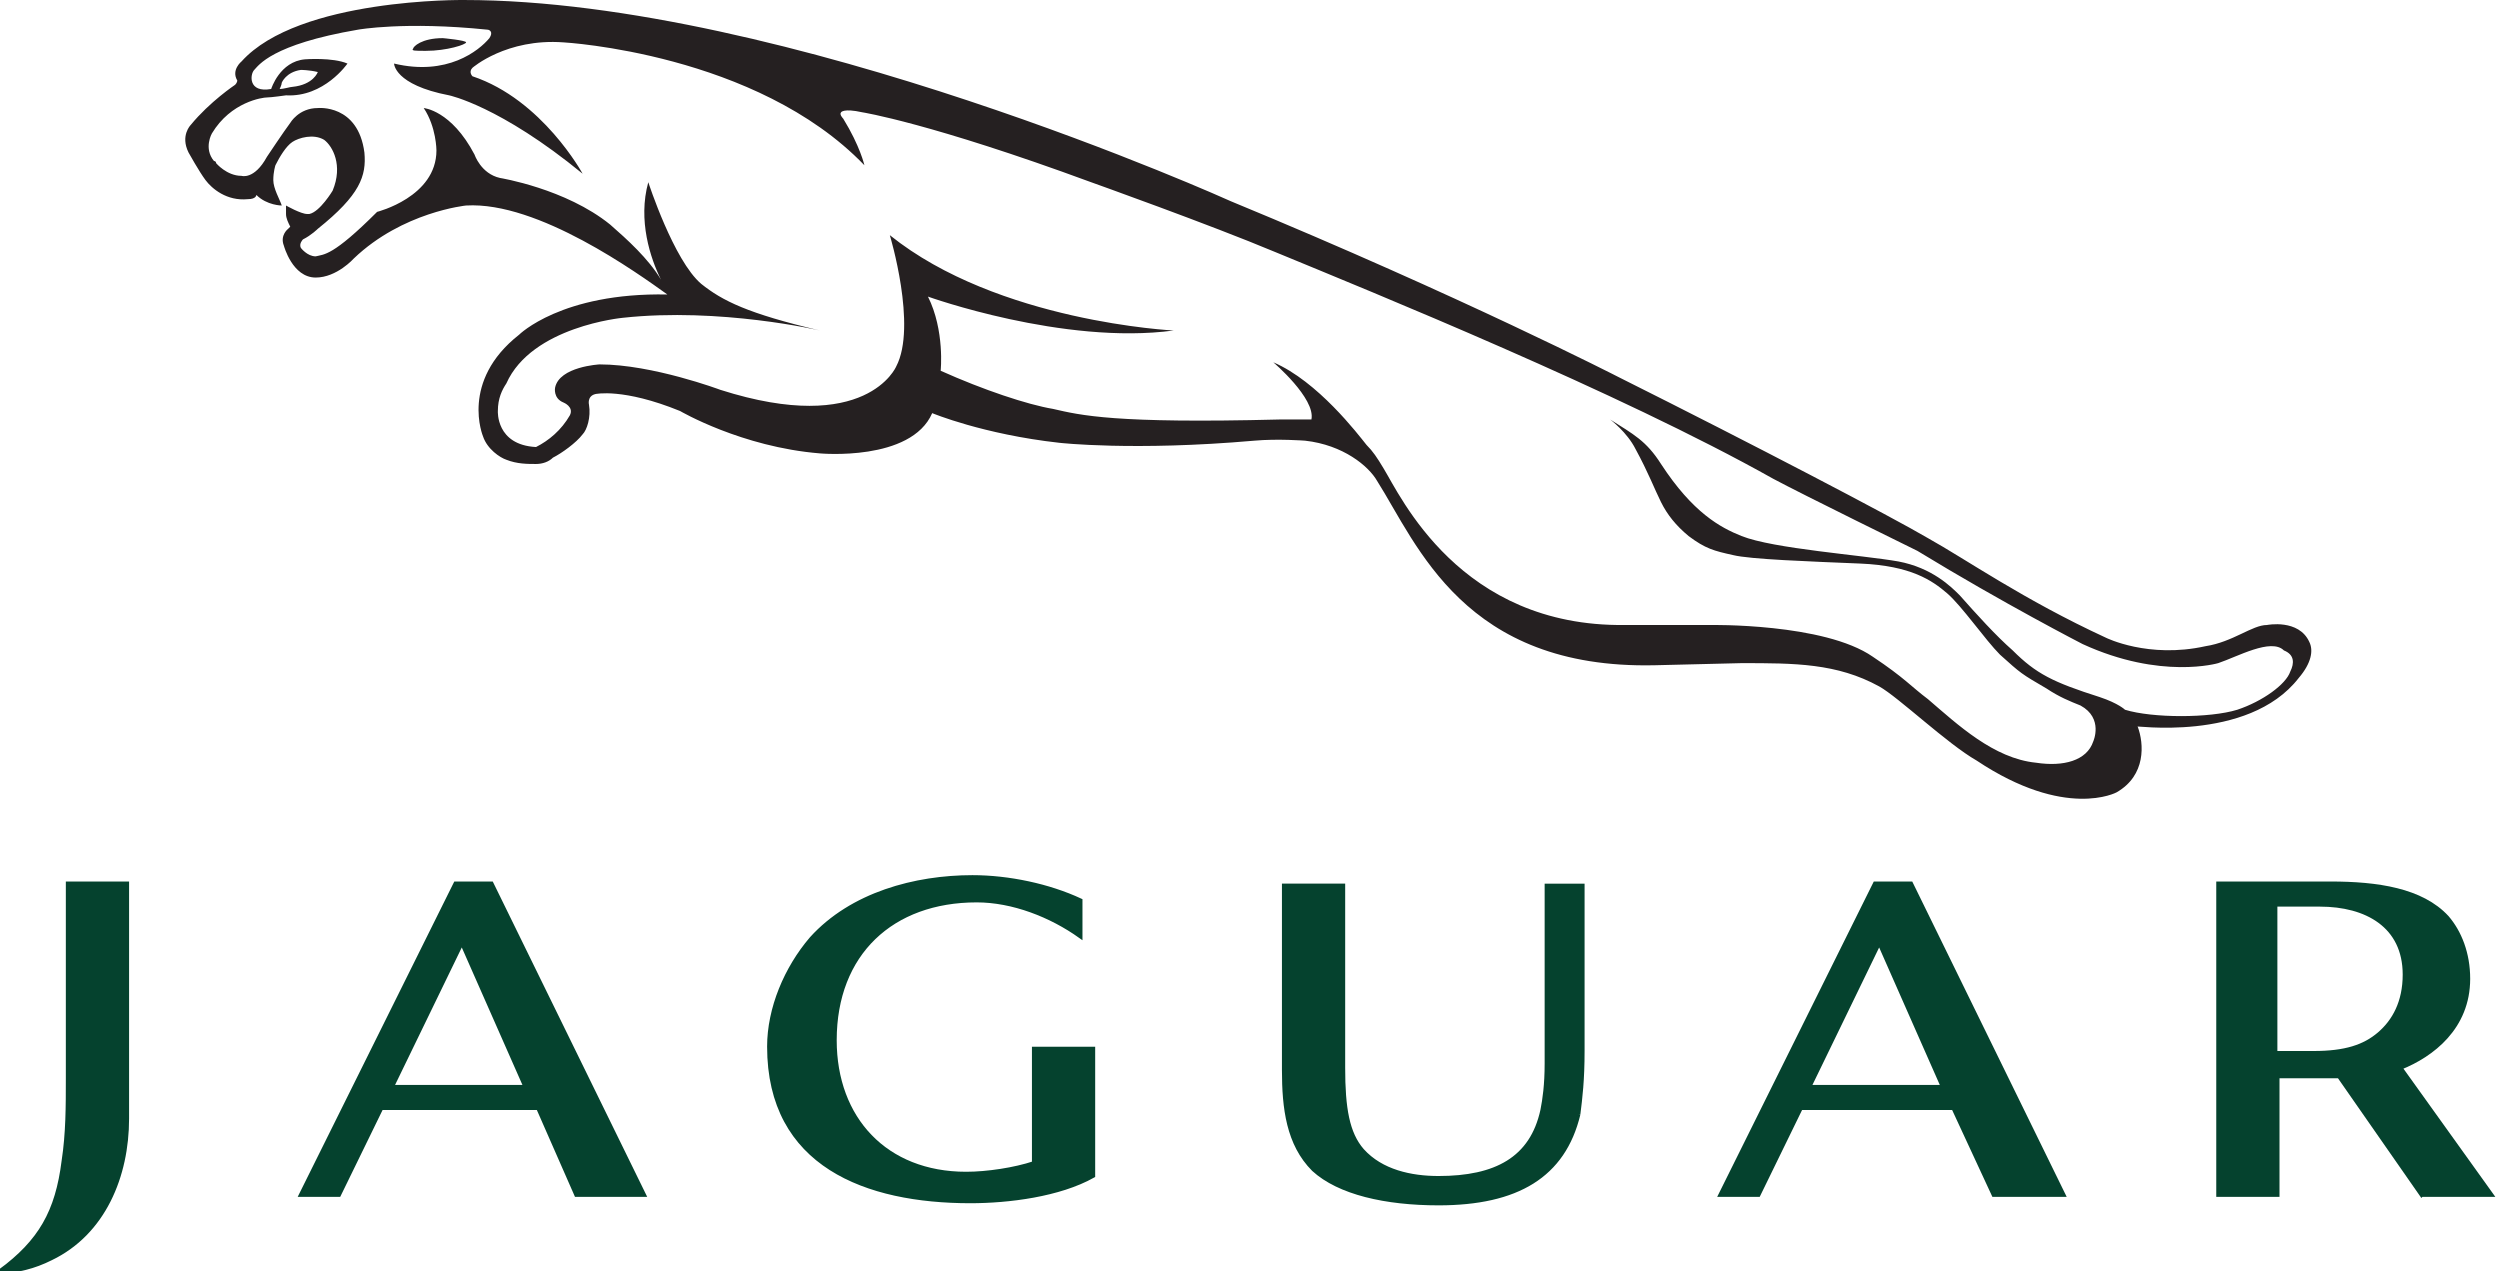
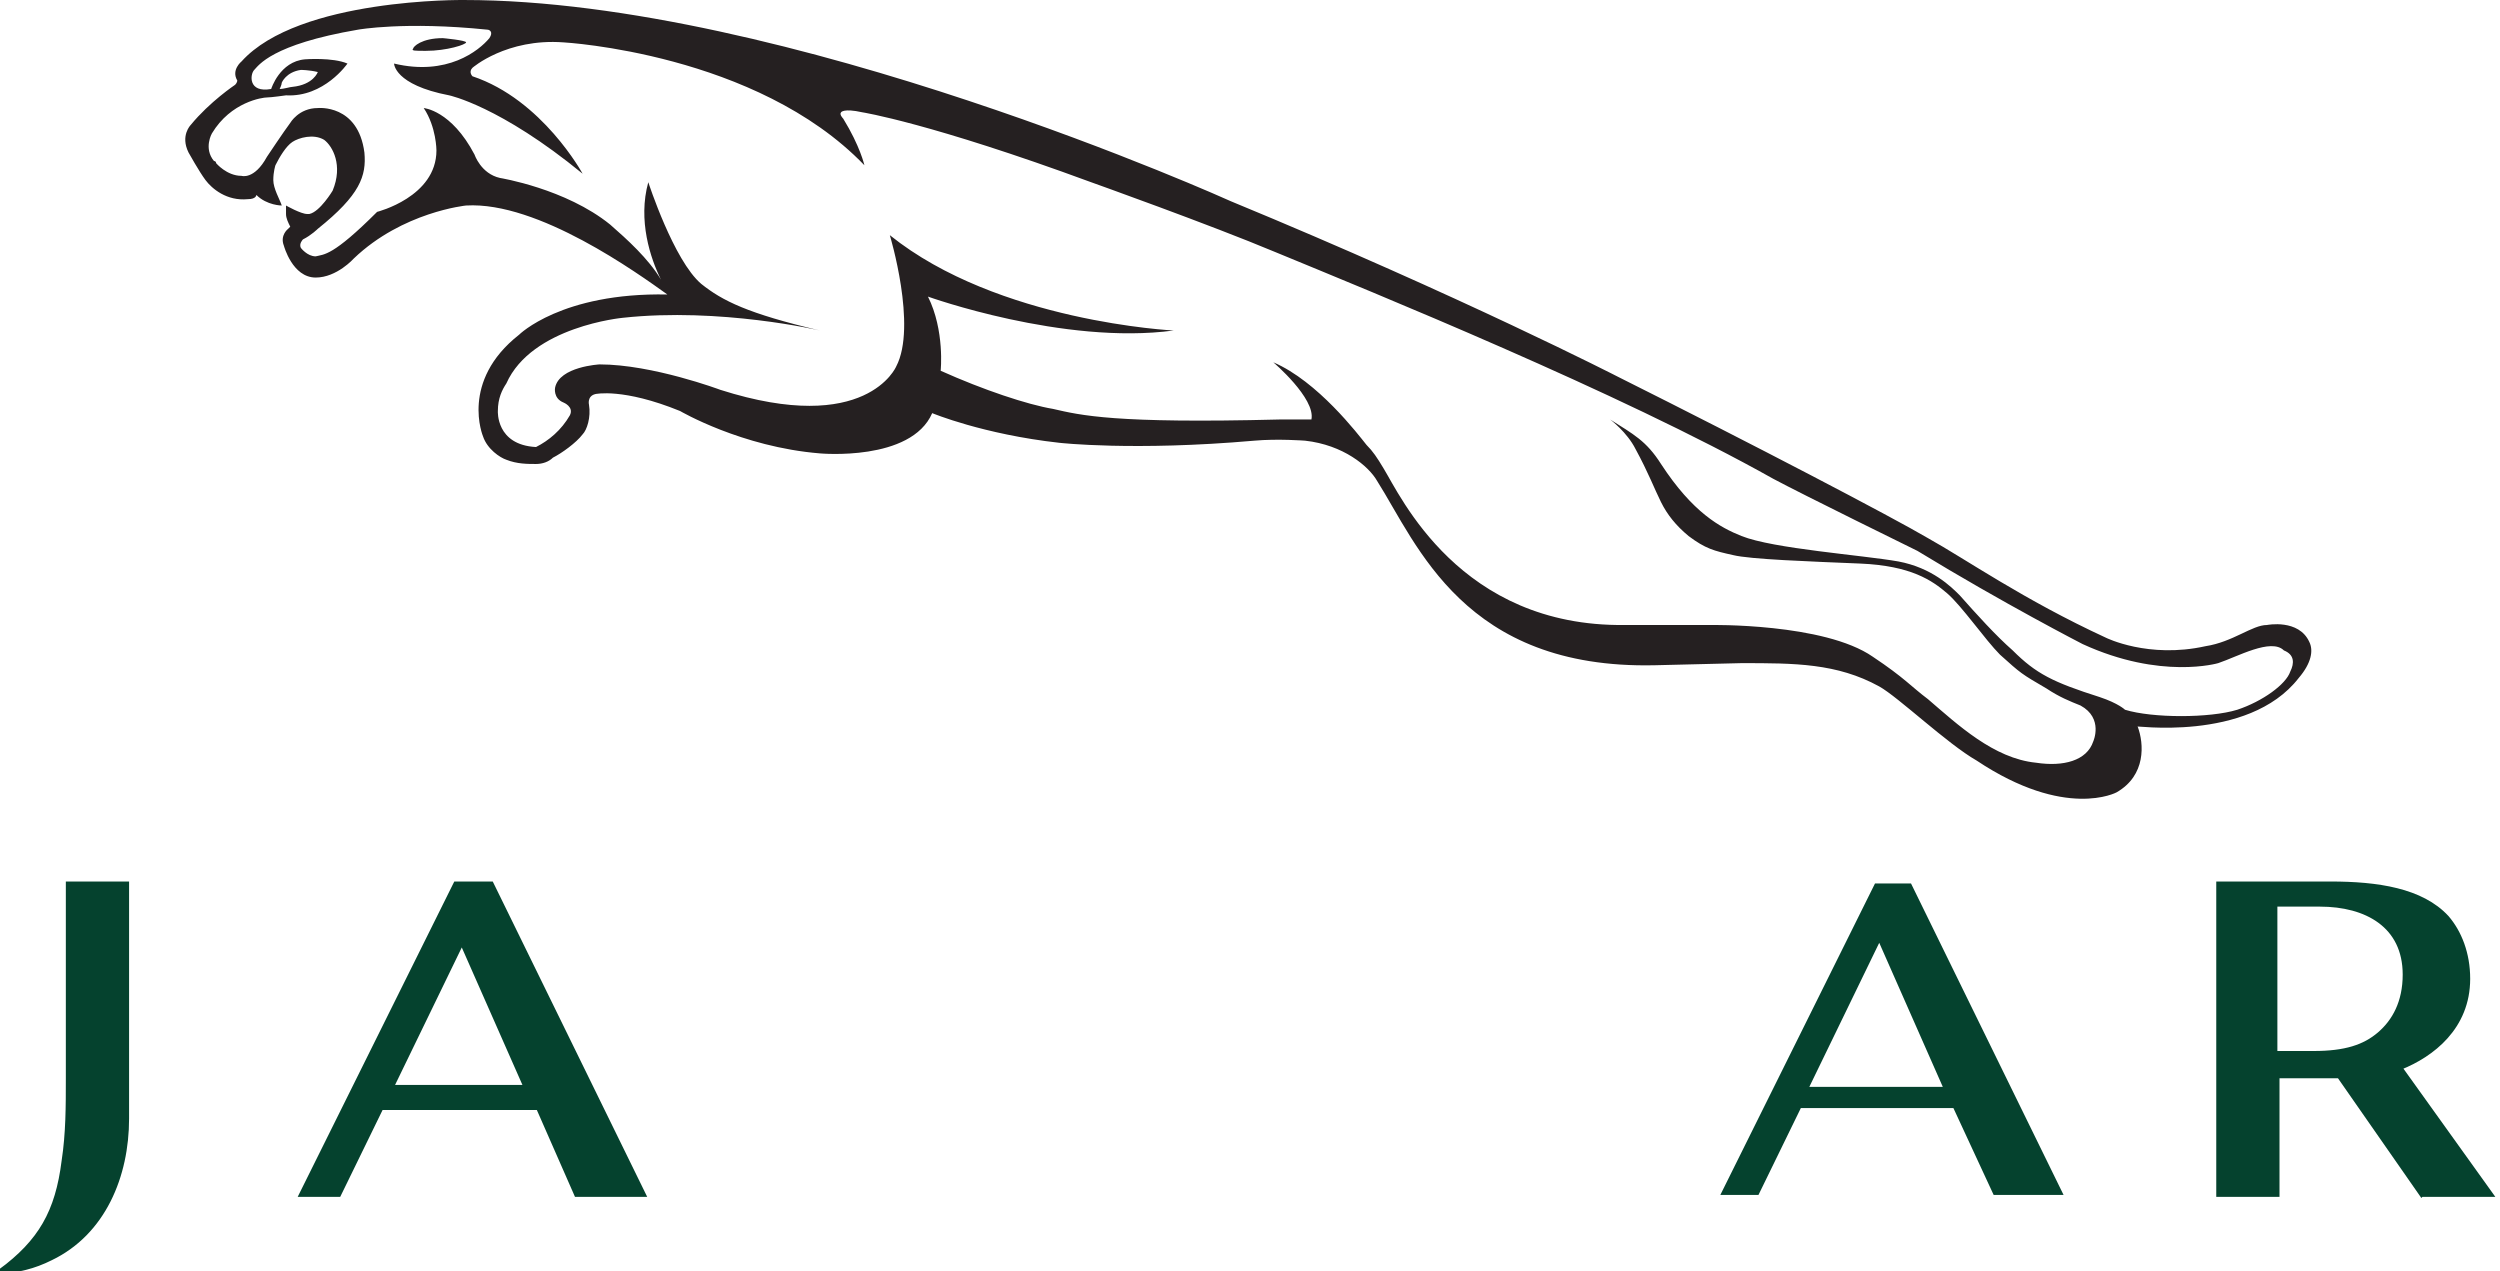
<svg xmlns="http://www.w3.org/2000/svg" viewBox="0 0 118 60" id="jaguar">
-   <path d="M74.5 52.6c-.7 2.9-2.9 4.2-6.6 4.2-2.5 0-4.7-.5-5.9-1.6-1.2-1.2-1.4-2.9-1.4-4.7v-8.7h2.8v8.6c0 1.9.2 3.1.9 3.9.9 1 2.3 1.3 3.6 1.3 2.7 0 4.4-.9 4.9-3.2.1-.5.2-1.2.2-2.2v-8.4h1.7v7.8c0 1.4-.1 2.2-.2 3" fill="#05422e" />
-   <path d="M74.5 52.6c-.7 2.9-2.9 4.2-6.6 4.2-2.5 0-4.7-.5-5.9-1.6-1.2-1.2-1.4-2.9-1.4-4.7v-8.7h2.8v8.6c0 1.9.2 3.1.9 3.9.9 1 2.3 1.3 3.6 1.3 2.7 0 4.4-.9 4.9-3.2.1-.5.2-1.2.2-2.2v-8.4h1.7v7.8c0 1.4-.1 2.2-.2 3" fill="none" stroke="#05422e" stroke-width=".185" />
  <path d="M88.7 44.5l-3.3 6.8h6.3l-3-6.8m5.4 11.9l-1.9-4.1H85l-2 4.1h-1.8l7.3-14.7h1.7l7.2 14.7h-3.3z" fill="#05422e" />
-   <path d="M88.7 44.5l-3.3 6.8h6.3l-3-6.8m5.4 11.9l-1.9-4.1H85l-2 4.1h-1.8l7.3-14.7h1.7l7.2 14.7h-3.3z" fill="none" stroke="#05422e" stroke-width=".185" />
  <path d="M21.8 44.5l-3.3 6.8h6.3l-3-6.8m5.4 11.9l-1.8-4.1H18l-2 4.1h-1.8l7.3-14.7h1.7l7.2 14.7h-3.2z" fill="#05422e" />
  <path d="M21.8 44.5l-3.3 6.8h6.3l-3-6.8m5.4 11.9l-1.8-4.1H18l-2 4.1h-1.8l7.3-14.7h1.7l7.2 14.7h-3.2z" fill="none" stroke="#05422e" stroke-width=".185" />
-   <path d="M45.8 56.7c-4.9 0-9.5-1.7-9.5-7.3 0-1.8.8-3.7 2-5.1 1.9-2.1 4.9-2.9 7.6-2.9 1.7 0 3.6.4 5.1 1.1v1.7c-1.4-1-3.2-1.7-4.9-1.7-4 0-6.7 2.5-6.7 6.6 0 3.7 2.4 6.3 6.2 6.3 1 0 2.3-.2 3.2-.5v-5.4h2.8v6c-1.6.9-4 1.2-5.8 1.2" fill="#05422e" />
-   <path d="M45.8 56.7c-4.9 0-9.5-1.7-9.5-7.3 0-1.8.8-3.7 2-5.1 1.9-2.1 4.9-2.9 7.6-2.9 1.7 0 3.6.4 5.1 1.1v1.7c-1.4-1-3.2-1.7-4.9-1.7-4 0-6.7 2.5-6.7 6.6 0 3.7 2.4 6.3 6.2 6.3 1 0 2.3-.2 3.2-.5v-5.4h2.8v6c-1.6.9-4 1.2-5.8 1.2" fill="none" stroke="#05422e" stroke-width=".185" />
  <path d="M109.5 42.7h-2.1v7h1.8c1.5 0 2.4-.3 3.1-.9.7-.6 1.2-1.5 1.2-2.8 0-2.3-1.8-3.3-4-3.3m4.8 13.7l-3.9-5.6h-2.9v5.6h-2.8V41.7h5.3c2.2 0 4.3.3 5.5 1.6.6.7 1 1.7 1 2.9 0 2.3-1.7 3.6-3.2 4.2l4.3 6h-3.3z" fill="#05422e" />
  <path d="M109.5 42.7h-2.1v7h1.8c1.5 0 2.4-.3 3.1-.9.7-.6 1.2-1.5 1.2-2.8 0-2.3-1.8-3.3-4-3.3m4.8 13.7l-3.9-5.6h-2.9v5.6h-2.8V41.7h5.3c2.2 0 4.3.3 5.5 1.6.6.7 1 1.7 1 2.9 0 2.3-1.7 3.6-3.2 4.2l4.3 6h-3.3z" fill="none" stroke="#05422e" stroke-width=".185" />
  <path d="M2.4 59.4c-.8.4-1.6.6-2.4.6 1.9-1.4 2.7-2.8 3-5.2.2-1.3.2-2.6.2-3.9v-9.2H6v11.1c0 2.7-1.1 5.4-3.6 6.6" fill="#05422e" />
  <path d="M2.4 59.4c-.8.4-1.6.6-2.4.6 1.9-1.4 2.7-2.8 3-5.2.2-1.3.2-2.6.2-3.9v-9.2H6v11.1c0 2.7-1.1 5.4-3.6 6.6" fill="none" stroke="#05422e" stroke-width=".185" />
  <path d="M20.1 2.4c1 0 1.9-.3 1.9-.4 0-.1-1.1-.2-1.1-.2-1 0-1.4.4-1.4.5-.1.1.1.1.6.1" fill="#252021" />
  <path d="M13.2 4.2s.1-.2.1-.3c0 0 .2-.5.9-.6 0 0 .4 0 .8.1 0 0-.2.6-1.2.7-.1 0-.4.1-.6.1m94.9 27.5c-.2.6-1.3 1.4-2.5 1.8-1.3.4-4 .4-5.3 0 0 0-.3-.3-1.2-.6-2.2-.7-3-1.1-4.1-2.2-.8-.7-1.7-1.7-2.5-2.6-.4-.4-1.3-1.3-2.9-1.6-1.7-.3-5.9-.6-7.4-1.2-1-.4-2.3-1.1-3.8-3.4-.7-1.1-1.3-1.4-2.4-2.1 0 0 .8.6 1.2 1.4.6 1.1.9 1.9 1.2 2.5.3.6.7 1.1 1.3 1.6.8.6 1.2.7 2.1.9.8.2 3.6.3 6 .4 2.4.1 3.4.8 4.1 1.4.7.6 1.8 2.2 2.5 2.9 1 .9 1 .9 2.2 1.6.6.4 1.1.6 1.6.8 1.1.6.6 1.7.6 1.7-.3.9-1.4 1.2-2.7 1-2-.2-3.7-1.8-5.1-3-.8-.6-1.1-1-2.6-2-2.3-1.6-7.7-1.5-7.7-1.5h-4c-7.8.1-10.6-6.1-11.4-7.4-.3-.5-.5-.8-.8-1.1-.4-.5-2.3-3-4.4-3.9 0 0 2 1.7 1.8 2.7h-1.5c-7.8.2-9.4-.2-10.7-.5-1.2-.2-3.3-.9-5.3-1.8 0 0 .2-1.9-.6-3.5 0 0 6.4 2.3 11.6 1.6 0 0-8.3-.4-13.4-4.5 0 0 1.3 4.3.3 6.2 0 0-1.4 3.3-8.3 1.1 0 0-3.2-1.2-5.7-1.2 0 0-1.9.1-2.1 1.1 0 0-.1.5.4.7 0 0 .5.2.3.6-.4.7-1 1.2-1.6 1.5-1.9-.1-1.8-1.7-1.8-1.7 0-.6.2-1 .4-1.3 1.2-2.7 5.5-3.1 5.5-3.1 4.6-.5 9.3.6 9.3.6-3.4-.8-4.6-1.4-5.6-2.2-1.3-1.1-2.5-4.8-2.5-4.8-.5 1.8.1 3.6.6 4.6-.6-1-1.6-1.9-2.4-2.6-2.1-1.7-5.2-2.2-5.2-2.2-.9-.2-1.2-1.1-1.2-1.1C21.3 5.2 20 5.1 20 5.1c.6.9.6 2 .6 2 0 2.2-2.8 2.9-2.8 2.9-2.1 2.1-2.5 2-2.9 2.1-.4 0-.7-.4-.7-.4-.1-.2.1-.4.1-.4.4-.2.7-.5.7-.5 2-1.6 2.3-2.5 2.2-3.6-.3-2.3-2.2-2.1-2.2-2.1-.9 0-1.3.7-1.3.7-.3.4-1.1 1.6-1.1 1.6-.6 1.1-1.2.9-1.2.9-.7 0-1.2-.6-1.2-.6s0-.1-.1-.1C9.6 7 10 6.3 10 6.3c.9-1.5 2.4-1.7 2.6-1.7.2 0 .9-.1.9-.1 1.8.1 2.9-1.5 2.9-1.5-.7-.3-2-.2-2-.2-1.2.1-1.6 1.4-1.6 1.4-1.1.2-1-.7-.8-.9.2-.2.8-1.2 4.9-1.9 0 0 2.2-.4 6.1 0 .1 0 .3.1.1.4-.5.6-2 1.8-4.5 1.2 0 0 0 1 2.6 1.5 0 0 2.4.5 6.3 3.7 0 0-1.9-3.5-5.2-4.6 0 0-.2-.2 0-.4 0 0 1.6-1.4 4.3-1.2 0 0 9.1.5 14.2 5.8 0 0-.2-.9-1-2.2 0 0-.2-.2-.1-.3 0 0 .1-.2 1 0 0 0 3.2.5 10.8 3.3 0 0 5.6 2 8.7 3.3 4.6 1.9 16.2 6.6 23.5 10.7 1.3.7 6.8 3.4 6.8 3.4 4.1 2.5 7.8 4.4 7.8 4.4 3.7 1.7 6.4.9 6.4.9.9-.3 2.5-1.2 3.1-.6.5.2.5.6.3 1zm.9-1.4c-.5-1.1-2-.8-2-.8-.7 0-1.6.8-2.9 1-2.7.6-4.7-.4-4.7-.4-3.9-1.8-6.6-3.7-8.4-4.7-1.7-1-8.2-4.4-14.6-7.6 0 0-7.4-3.8-18.3-8.3 0 0-21-9.5-36.2-9.5 0 0-7.8-.1-10.5 2.9 0 0-.5.4-.2.9 0 0 0 .1-.1.2 0 0-1.2.8-2.1 1.9 0 0-.5.5-.1 1.3 0 0 .5.9.8 1.3.3.4 1 1 2 .9.4 0 .4-.2.4-.2.5.5 1.2.5 1.2.5-.1-.3-.4-.8-.4-1.2 0-.4.1-.7.1-.7.2-.4.5-.9.8-1.1.3-.2 1-.4 1.5-.1.4.3.9 1.2.4 2.4 0 0-.6 1-1.1 1.1h-.1c-.3 0-1-.4-1-.4v.4c0 .2.1.4.2.6l-.1.1s-.4.3-.2.8c0 0 .4 1.5 1.5 1.5 1 0 1.8-.9 1.8-.9C19 10 22 9.7 22 9.7c3.4-.2 8.1 3.2 9.5 4.2-5-.1-7 1.9-7 1.9-2.8 2.2-1.7 4.8-1.7 4.8.2.6.8 1 1.1 1.1.5.2 1 .2 1.4.2.3 0 .6-.1.8-.3.4-.2 1.1-.7 1.4-1.1.2-.2.4-.8.3-1.4 0 0-.1-.4.3-.5 0 0 1.3-.3 4 .8 0 0 2.9 1.7 6.6 2 0 0 4.3.4 5.3-1.9 0 0 2.4 1 6 1.4 0 0 3.5.4 9.2-.1 1.1-.1 2.4 0 2.4 0 1.8.2 3 1.2 3.4 1.9 1.9 3 4.1 8.9 13.1 8.7l4.1-.1c2.5 0 4.5 0 6.5 1.1.9.5 3.2 2.7 4.6 3.5 4.2 2.8 6.6 1.5 6.6 1.5 1.4-.8 1.3-2.3 1-3.1-.4-.1 5.2.8 7.6-2.3.6-.7.7-1.3.5-1.7z" fill="#252021" />
</svg>